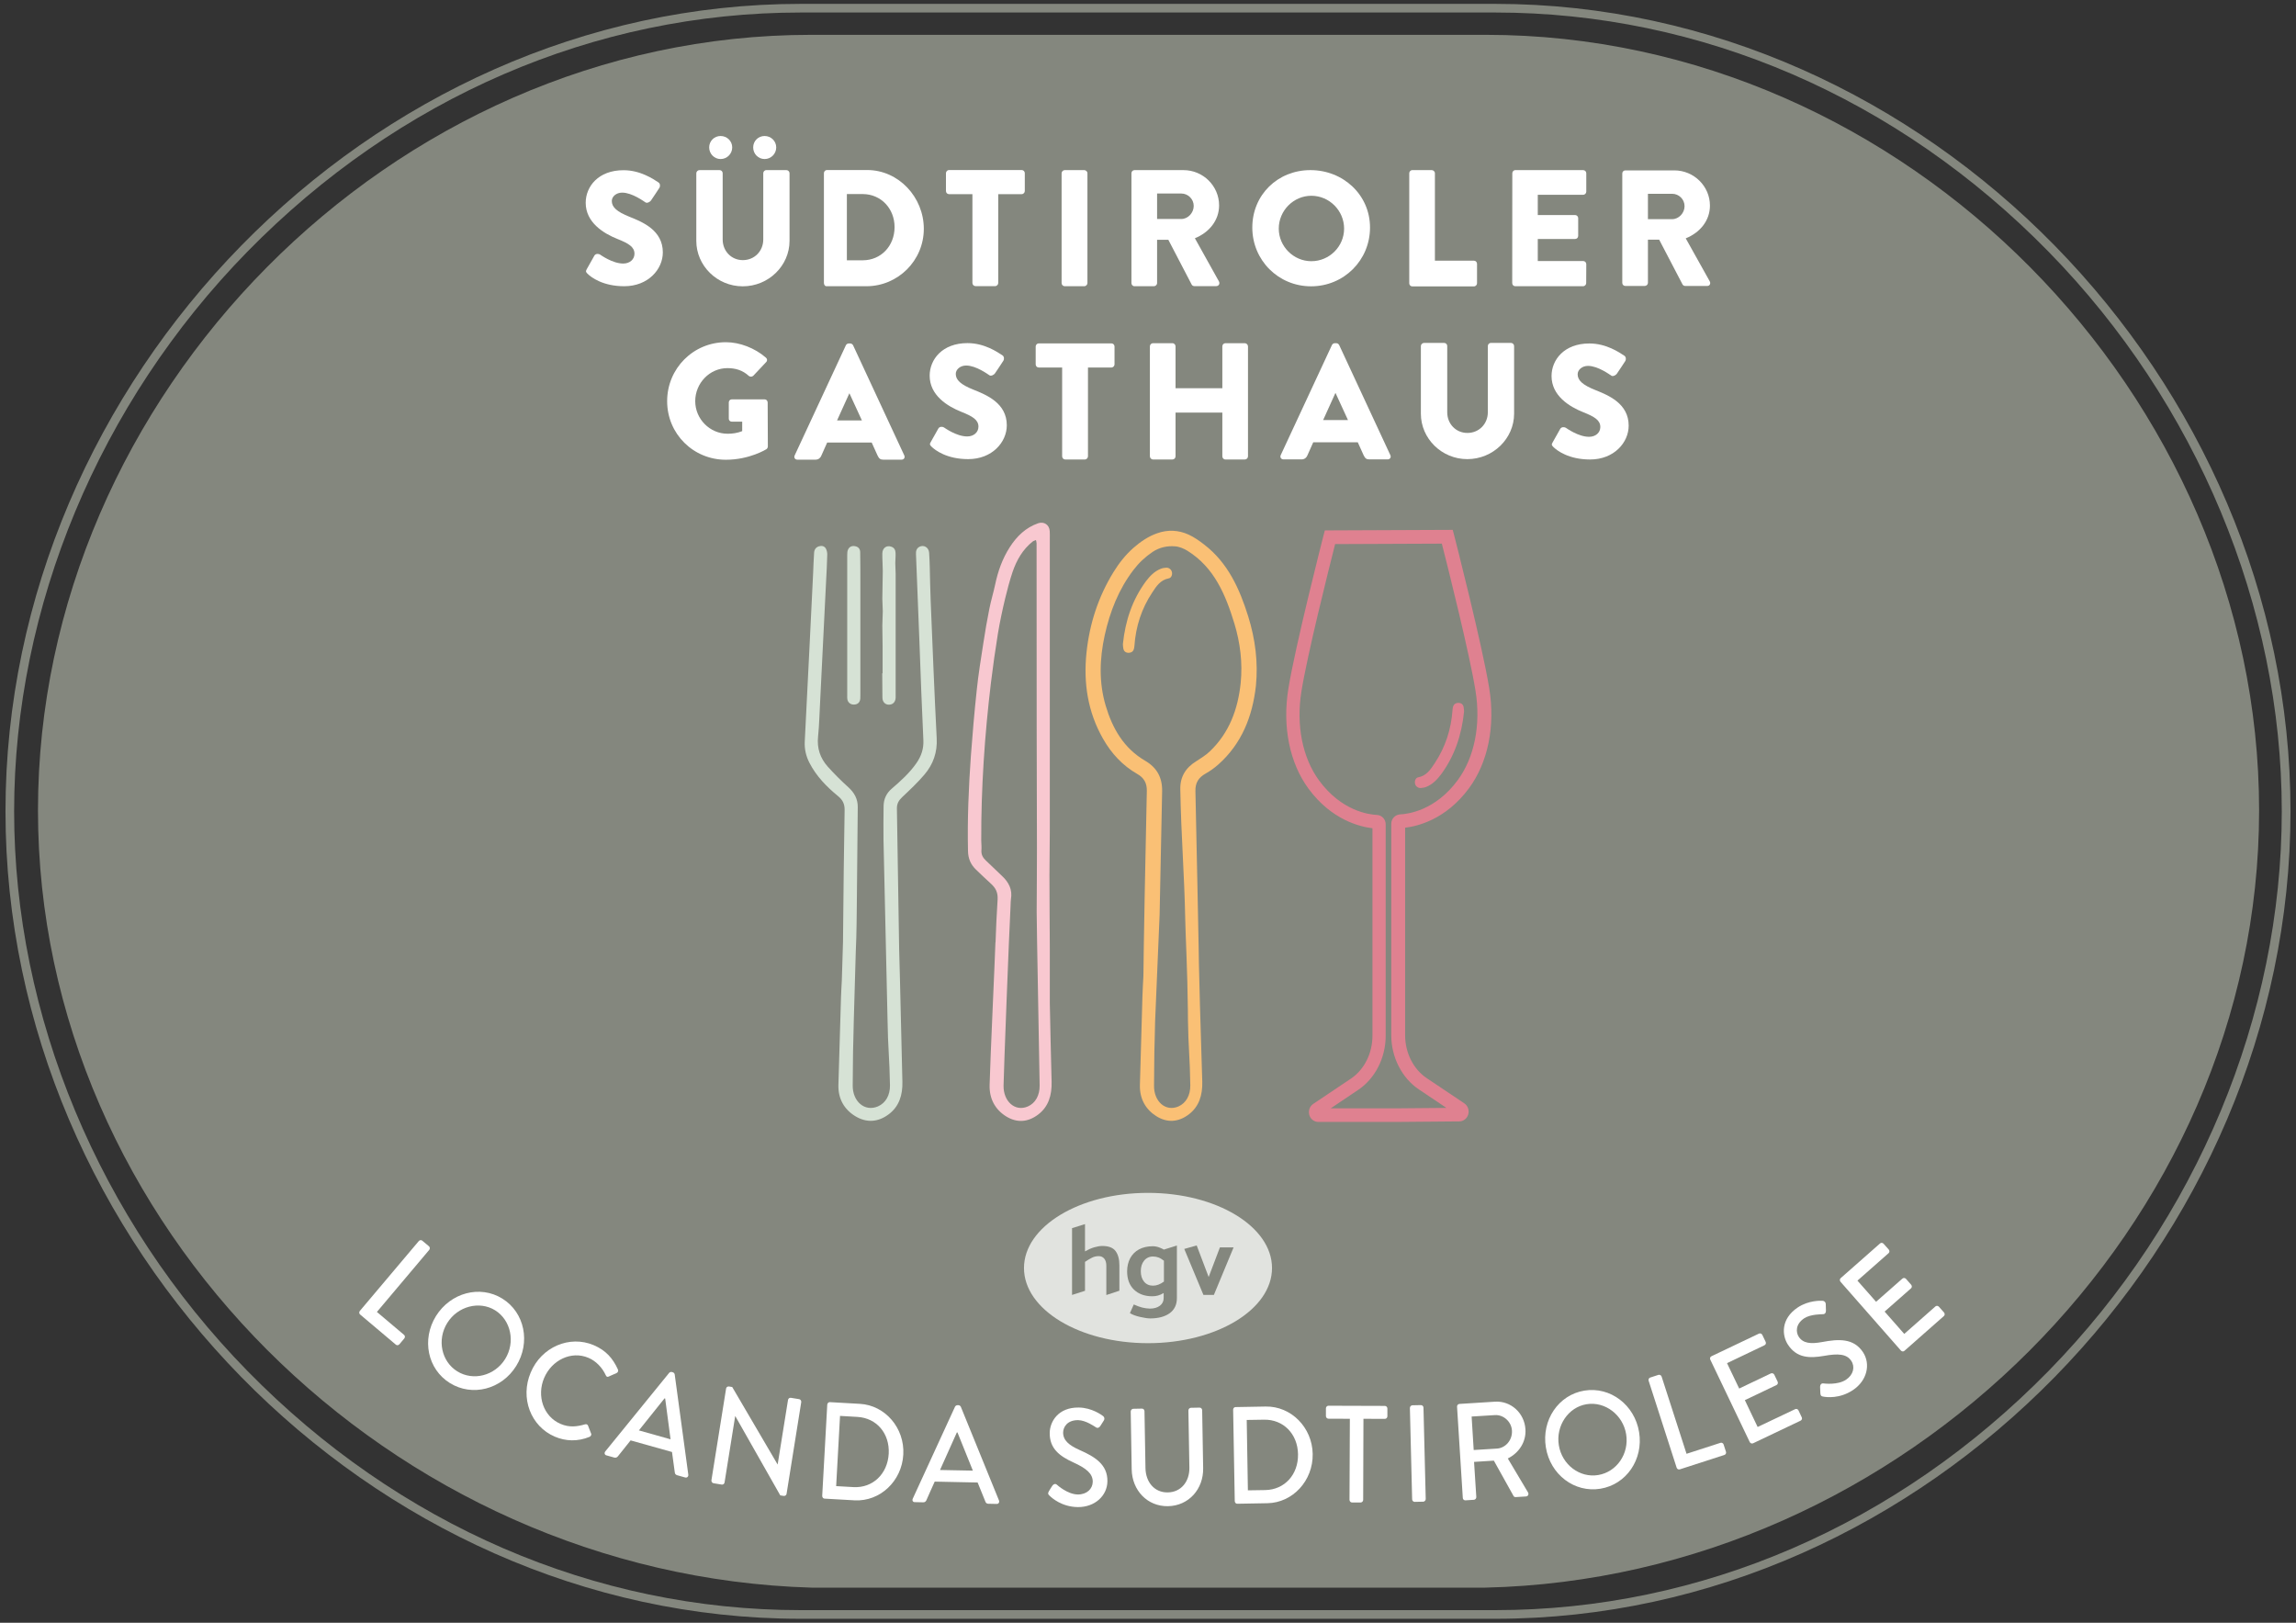
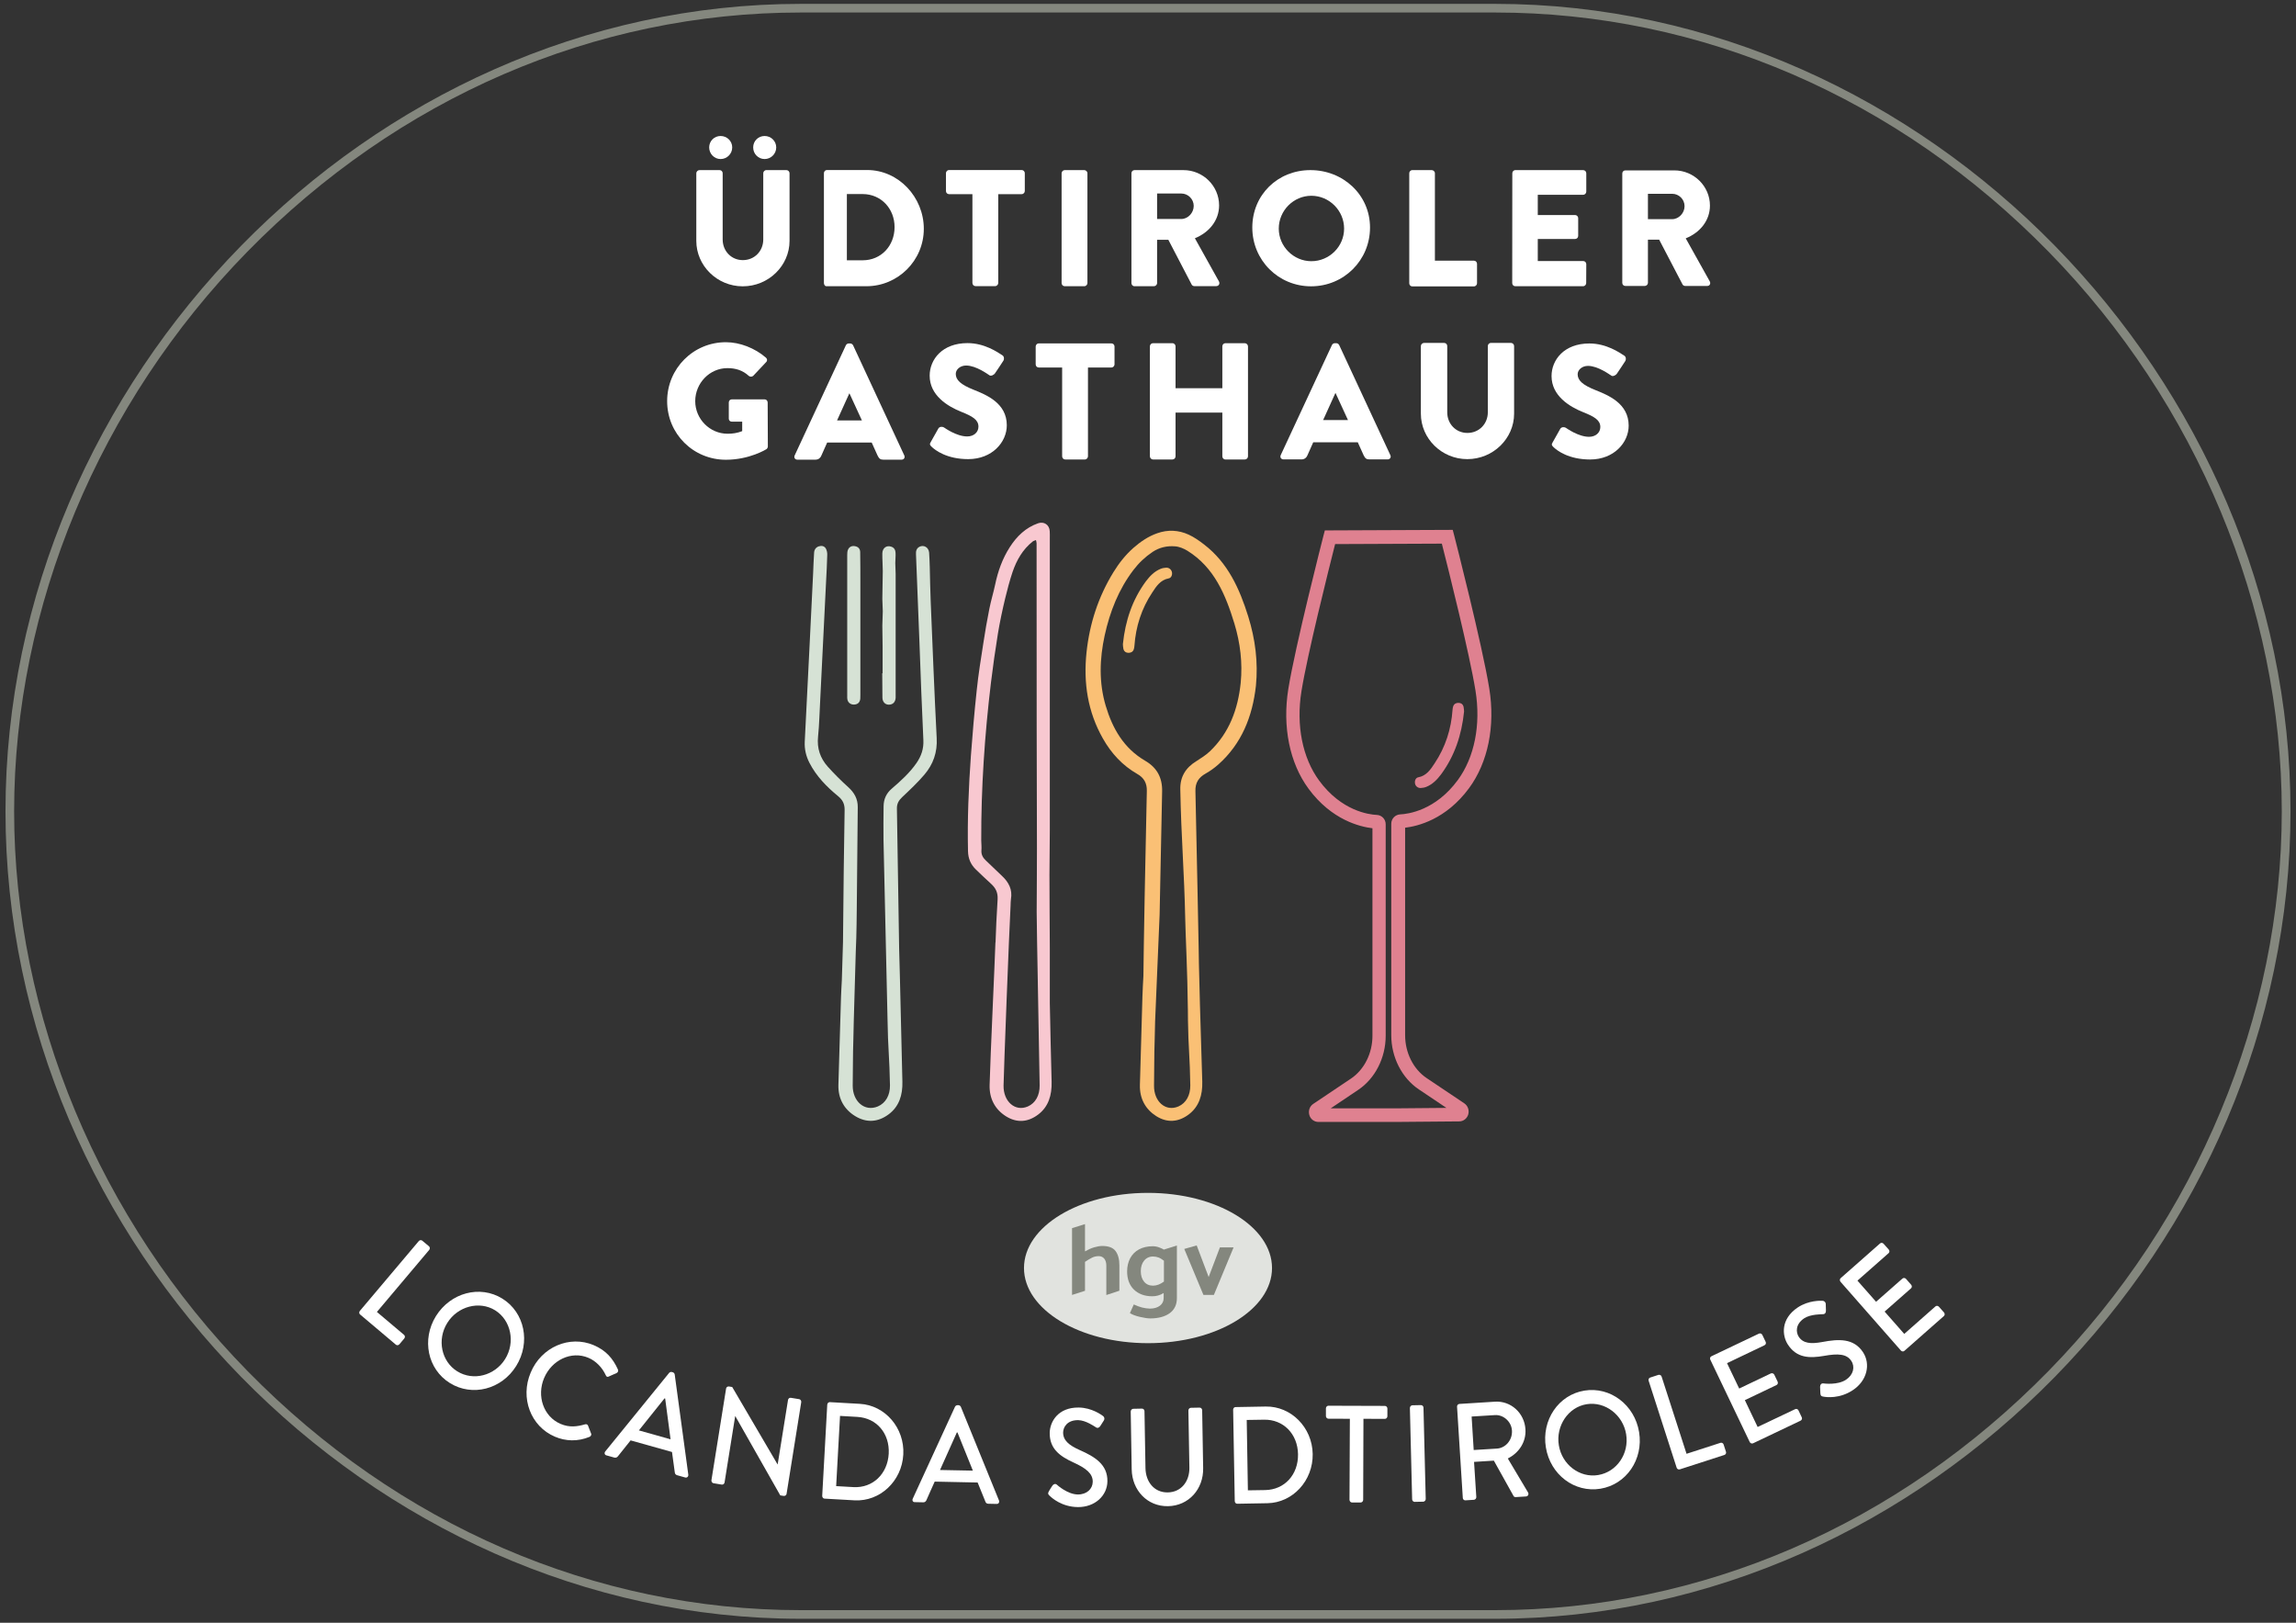
<svg xmlns="http://www.w3.org/2000/svg" version="1.1" id="Ebene_1" x="0px" y="0px" viewBox="0 0 255.12 180.29" style="enable-background:new 0 0 255.12 180.29;" xml:space="preserve">
  <rect x="0" y="0" width="255.12" height="180.29" fill="#333333" stroke="none" />
  <style type="text/css">.st0{fill:#1D1D1B;}
	.st1{fill:#FFFFFF;}
	.st2{fill:#84877E;}
	.st3{fill:#E1E3DF;}
	.st4{fill:#F8C8D0;}
	.st5{fill:#D6E2D5;}
	.st6{fill:#FAC075;}
	.st7{fill:#DF8190;}</style>
  <g>
-     <path class="st2" d="M251.02,90.03c0,46.08-39.42,85.28-85.97,86.36H90.15c-46.69-1.39-85.93-40.28-85.93-86.36   S43.47,3.87,90.11,3.87h75.02C211.77,3.87,251.02,43.95,251.02,90.03z" />
-   </g>
+     </g>
  <path class="st2" d="M166.15,1.39c22.86,0,44.7,9.44,61.48,26.58c16.47,16.82,25.91,39.48,25.91,62.17  c0,22.7-9.45,45.36-25.91,62.17c-16.79,17.14-38.62,26.58-61.48,26.58H88.97c-22.86,0-44.7-9.44-61.48-26.58  C11.02,135.5,1.57,112.84,1.57,90.14c0-22.7,9.45-45.36,25.91-62.17C44.27,10.83,66.11,1.39,88.97,1.39H166.15 M166.15,0.43H88.97  C41,0.43,0.61,42.17,0.61,90.14S41,179.85,88.97,179.85h77.18c47.97,0,88.36-41.74,88.36-89.71S214.12,0.43,166.15,0.43L166.15,0.43  z" />
  <g>
    <ellipse class="st3" cx="127.56" cy="140.88" rx="13.78" ry="8.35" />
    <g>
      <g>
        <polygon class="st2" points="135.55,138.59 134.3,141.88 132.97,138.37 131.59,138.76 133.72,143.87 134.88,143.87      137.07,138.59    " />
      </g>
      <g>
        <g>
          <path class="st2" d="M129.3,138.82c-0.13-0.07-0.26-0.14-0.4-0.19c-0.28-0.12-0.56-0.17-0.81-0.17c-0.59,0-1.1,0.12-1.53,0.35      c-0.43,0.23-0.75,0.56-0.98,0.98c-0.22,0.42-0.34,0.91-0.34,1.46c0,0.85,0.25,1.53,0.75,2.02c0.5,0.49,1.19,0.75,2.05,0.75      c0.43,0,0.84-0.11,1.22-0.34l0.04-0.02v0.56c0,0.35-0.14,0.64-0.42,0.85c-0.28,0.21-0.65,0.32-1.11,0.32      c-0.29-0.01-0.58-0.05-0.86-0.12c-0.28-0.07-0.59-0.19-0.93-0.34l-0.43,0.96c0.26,0.17,0.64,0.31,1.11,0.42      c0.48,0.11,0.87,0.17,1.15,0.17c0.9,0,1.63-0.2,2.16-0.58c0.53-0.39,0.8-0.95,0.8-1.67v-5.85l-1.47,0.46L129.3,138.82z       M129.32,142.39l-0.01,0.01c-0.21,0.15-0.41,0.26-0.6,0.33c-0.19,0.07-0.39,0.11-0.59,0.11c-0.42,0-0.76-0.15-1-0.45      c-0.24-0.29-0.36-0.68-0.36-1.16c0-0.47,0.12-0.87,0.37-1.17c0.24-0.3,0.58-0.46,0.99-0.46c0.22,0,0.42,0.04,0.61,0.11      c0.19,0.07,0.38,0.19,0.59,0.35l0.01,0.01V142.39z" />
        </g>
      </g>
      <g>
        <path class="st2" d="M122.49,138.43c-0.27,0-0.57,0.05-0.91,0.15c-0.34,0.1-0.67,0.25-0.98,0.43l-0.04,0.02V136l-1.44,0.45v7.42     l1.44-0.46v-3.21l0.01-0.01c0.28-0.19,0.54-0.35,0.77-0.46c0.23-0.12,0.49-0.17,0.75-0.17c0.26,0,0.47,0.1,0.62,0.29     c0.15,0.19,0.22,0.45,0.22,0.79v3.24l1.45-0.48v-2.82c0-0.67-0.14-1.2-0.42-1.58C123.68,138.62,123.18,138.43,122.49,138.43z" />
      </g>
    </g>
  </g>
  <g>
    <g>
-       <path class="st1" d="M65.2,29.9l0.85-1.51c0.15-0.24,0.49-0.2,0.62-0.11c0.07,0.04,1.38,1,2.58,1c0.73,0,1.25-0.46,1.25-1.09    c0-0.76-0.66-1.15-1.89-1.64c-1.56-0.62-3.53-1.84-3.53-4.02c0-1.8,1.4-3.62,4.2-3.62c1.89,0,3.32,0.99,3.89,1.36    c0.21,0.14,0.19,0.46,0.11,0.58c-0.22,0.36-0.7,1.05-0.93,1.4c-0.13,0.2-0.45,0.35-0.62,0.24c-0.16-0.1-1.49-1.09-2.6-1.09    c-0.66,0-1.15,0.44-1.15,0.93c0,0.67,0.54,1.19,1.98,1.76c1.42,0.57,3.69,1.48,3.69,3.95c0,1.87-1.62,3.76-4.29,3.76    c-2.36,0-3.67-0.98-4.09-1.4C65.11,30.23,65.05,30.16,65.2,29.9z" />
      <path class="st1" d="M77.37,19.25c0-0.18,0.16-0.35,0.35-0.35h2.24c0.2,0,0.34,0.16,0.34,0.35v7.36c0,1.27,0.95,2.29,2.24,2.29    c1.31,0,2.27-1.02,2.27-2.29v-7.36c0-0.18,0.14-0.35,0.34-0.35h2.24c0.18,0,0.34,0.16,0.34,0.35v7.51c0,2.76-2.33,5.05-5.2,5.05    c-2.85,0-5.16-2.29-5.16-5.05V19.25z" />
      <path class="st1" d="M78.8,16.38c0-0.71,0.56-1.27,1.27-1.27c0.71,0,1.29,0.56,1.29,1.27c0,0.71-0.58,1.29-1.29,1.29    C79.37,17.67,78.8,17.09,78.8,16.38z" />
      <path class="st1" d="M83.69,16.38c0-0.71,0.56-1.27,1.27-1.27c0.71,0,1.29,0.56,1.29,1.27c0,0.71-0.58,1.29-1.29,1.29    C84.25,17.67,83.69,17.09,83.69,16.38z" />
      <path class="st1" d="M96.35,18.89l-4.47,0c-0.18,0-0.33,0.16-0.33,0.35v12.19c0,0.18,0.1,0.37,0.28,0.37h4.44    c3.51,0,6.38-2.85,6.38-6.38C102.65,21.92,99.86,18.89,96.35,18.89z M95.85,28.92h-1.75v-7.36h1.75c2.05,0,3.55,1.62,3.55,3.67    C99.4,27.31,97.91,28.92,95.85,28.92z" />
      <path class="st1" d="M108.05,21.57h-2.6c-0.2,0-0.34-0.16-0.34-0.35v-1.98c0-0.18,0.15-0.35,0.34-0.35h8.07    c0.2,0,0.35,0.16,0.35,0.35v1.98c0,0.18-0.15,0.35-0.35,0.35h-2.6v9.87c0,0.18-0.16,0.35-0.35,0.35h-2.18    c-0.18,0-0.34-0.16-0.34-0.35V21.57z" />
      <path class="st1" d="M117.96,19.25c0-0.18,0.16-0.35,0.34-0.35h2.18c0.18,0,0.35,0.16,0.35,0.35v12.2c0,0.18-0.16,0.35-0.35,0.35    h-2.18c-0.18,0-0.34-0.16-0.34-0.35V19.25z" />
      <path class="st1" d="M135.44,31.26l-2.67-4.79c1.58-0.64,2.69-1.98,2.69-3.65c0-2.16-1.78-3.92-3.96-3.92h-5.44    c-0.2,0-0.34,0.16-0.34,0.35v12.2c0,0.18,0.14,0.35,0.34,0.35h2.16c0.18,0,0.35-0.16,0.35-0.35v-4.81h1.25l2.6,4.99    c0.04,0.07,0.15,0.16,0.29,0.16h2.42C135.44,31.79,135.57,31.5,135.44,31.26z M131.26,24.33h-2.69V21.5h2.69    c0.75,0,1.38,0.62,1.38,1.38C132.64,23.64,132.01,24.33,131.26,24.33z" />
      <path class="st1" d="M145.61,18.9c-3.64,0-6.46,2.75-6.46,6.38s2.89,6.53,6.53,6.53c3.64,0,6.55-2.89,6.55-6.53    S149.24,18.9,145.61,18.9z M145.71,29.02c-1.98,0-3.62-1.64-3.62-3.62c0-2,1.64-3.65,3.62-3.65c2,0,3.64,1.65,3.64,3.65    C149.35,27.39,147.71,29.02,145.71,29.02z" />
      <path class="st1" d="M156.59,19.25c0-0.18,0.14-0.35,0.34-0.35h2.16c0.18,0,0.35,0.16,0.35,0.35v9.71h4.33    c0.2,0,0.35,0.16,0.35,0.35v2.16c0,0.18-0.15,0.35-0.35,0.35h-6.84c-0.2,0-0.34-0.16-0.34-0.35V19.25z" />
      <path class="st1" d="M168.04,19.25c0-0.18,0.14-0.35,0.34-0.35h7.53c0.2,0,0.35,0.16,0.35,0.35v2.04c0,0.18-0.15,0.35-0.35,0.35    h-5.04v2.25h4.15c0.18,0,0.34,0.16,0.34,0.34v1.98c0,0.2-0.16,0.34-0.34,0.34h-4.15v2.45h5.04c0.2,0,0.35,0.16,0.35,0.35    l-0.01,2.1c0,0.18-0.15,0.35-0.35,0.35h-7.53c-0.2,0-0.34-0.16-0.34-0.35L168.04,19.25z" />
      <path class="st1" d="M189.98,31.26l-2.67-4.78c1.58-0.63,2.69-1.97,2.69-3.64c0-2.15-1.78-3.91-3.96-3.91h-5.44    c-0.2,0-0.34,0.16-0.34,0.34v12.16c0,0.18,0.14,0.34,0.34,0.34h2.16c0.18,0,0.35-0.16,0.35-0.34v-4.8h1.25l2.6,4.98    c0.04,0.07,0.15,0.16,0.29,0.16h2.42C189.98,31.79,190.11,31.5,189.98,31.26z M185.8,24.35h-2.69v-2.82h2.69    c0.75,0,1.38,0.61,1.38,1.38C187.18,23.66,186.55,24.35,185.8,24.35z" />
    </g>
    <g>
      <path class="st1" d="M80.66,38.02c1.53,0,3.2,0.64,4.44,1.71c0.16,0.13,0.18,0.34,0.04,0.49l-1.44,1.53    c-0.15,0.13-0.34,0.13-0.49,0.02c-0.69-0.64-1.49-0.87-2.38-0.87c-1.98,0-3.58,1.67-3.58,3.67c0,1.98,1.62,3.62,3.6,3.62    c0.53,0,1.07-0.07,1.62-0.29v-1.05h-1.15c-0.2,0-0.34-0.15-0.34-0.33v-1.8c0-0.2,0.14-0.35,0.34-0.35h3.65    c0.18,0,0.33,0.16,0.33,0.35l0.02,4.89c0,0.09-0.07,0.24-0.15,0.29c0,0-1.87,1.18-4.51,1.18c-3.62,0-6.53-2.87-6.53-6.51    C74.13,40.93,77.04,38.02,80.66,38.02z" />
      <path class="st1" d="M88.3,50.6l5.69-12.24c0.05-0.11,0.18-0.2,0.31-0.2h0.18c0.13,0,0.25,0.09,0.31,0.2l5.69,12.24    c0.11,0.24-0.04,0.47-0.31,0.47h-2.02c-0.33,0-0.47-0.11-0.64-0.46l-0.65-1.44h-4.95l-0.65,1.46c-0.09,0.22-0.29,0.44-0.66,0.44    h-2C88.34,51.07,88.19,50.84,88.3,50.6z M95.77,46.71l-1.38-3h-0.02l-1.36,3H95.77z" />
      <path class="st1" d="M127.77,38.48c0-0.19,0.16-0.35,0.34-0.35h2.16c0.2,0,0.35,0.17,0.35,0.35v4.65h5.2v-4.65    c0-0.19,0.15-0.35,0.34-0.35h2.16c0.18,0,0.35,0.17,0.35,0.35v12.22c0,0.19-0.16,0.35-0.35,0.35h-2.16c-0.2,0-0.34-0.17-0.34-0.35    v-4.86h-5.2v4.86c0,0.19-0.15,0.35-0.35,0.35h-2.16c-0.18,0-0.34-0.17-0.34-0.35V38.48z" />
      <path class="st1" d="M142.31,50.56L148,38.33c0.05-0.11,0.18-0.2,0.31-0.2h0.18c0.13,0,0.25,0.09,0.31,0.2l5.69,12.24    c0.11,0.24-0.04,0.47-0.31,0.47h-2.02c-0.33,0-0.47-0.11-0.64-0.46l-0.65-1.44h-4.95l-0.65,1.46c-0.09,0.22-0.29,0.44-0.66,0.44    h-2C142.34,51.03,142.2,50.8,142.31,50.56z M149.78,46.67l-1.38-3h-0.02l-1.36,3H149.78z" />
      <path class="st1" d="M157.88,38.45c0-0.18,0.16-0.35,0.35-0.35h2.24c0.2,0,0.34,0.16,0.34,0.35v7.36c0,1.27,0.95,2.29,2.24,2.29    c1.31,0,2.27-1.02,2.27-2.29v-7.36c0-0.18,0.14-0.35,0.34-0.35h2.24c0.18,0,0.34,0.16,0.34,0.35v7.51c0,2.76-2.33,5.05-5.2,5.05    c-2.85,0-5.16-2.29-5.16-5.05V38.45z" />
      <path class="st1" d="M118.02,40.83h-2.6c-0.2,0-0.34-0.16-0.34-0.35V38.5c0-0.18,0.15-0.35,0.34-0.35h8.07    c0.2,0,0.35,0.16,0.35,0.35v1.98c0,0.18-0.15,0.35-0.35,0.35h-2.6v9.87c0,0.18-0.16,0.35-0.35,0.35h-2.18    c-0.18,0-0.34-0.16-0.34-0.35V40.83z" />
      <path class="st1" d="M103.42,49.11l0.85-1.51c0.15-0.24,0.49-0.2,0.62-0.11c0.07,0.04,1.38,1,2.58,1c0.73,0,1.25-0.46,1.25-1.09    c0-0.76-0.66-1.15-1.89-1.64c-1.56-0.62-3.53-1.84-3.53-4.02c0-1.8,1.4-3.62,4.2-3.62c1.89,0,3.32,0.99,3.89,1.36    c0.21,0.14,0.19,0.46,0.11,0.58c-0.22,0.36-0.7,1.05-0.93,1.4c-0.13,0.2-0.45,0.35-0.62,0.24c-0.16-0.1-1.49-1.09-2.6-1.09    c-0.66,0-1.15,0.44-1.15,0.93c0,0.67,0.54,1.19,1.98,1.76c1.42,0.57,3.69,1.48,3.69,3.95c0,1.87-1.62,3.76-4.29,3.76    c-2.36,0-3.67-0.98-4.09-1.4C103.32,49.43,103.27,49.36,103.42,49.11z" />
      <path class="st1" d="M172.52,49.15l0.85-1.51c0.15-0.24,0.49-0.2,0.62-0.11c0.07,0.04,1.38,1,2.58,1c0.73,0,1.25-0.46,1.25-1.09    c0-0.76-0.66-1.15-1.89-1.64c-1.56-0.62-3.53-1.84-3.53-4.02c0-1.8,1.4-3.62,4.2-3.62c1.89,0,3.32,0.99,3.89,1.36    c0.21,0.14,0.19,0.46,0.11,0.58c-0.22,0.36-0.7,1.05-0.93,1.4c-0.13,0.2-0.45,0.35-0.62,0.24c-0.16-0.1-1.49-1.09-2.6-1.09    c-0.66,0-1.15,0.44-1.15,0.93c0,0.67,0.54,1.19,1.98,1.76c1.42,0.57,3.69,1.48,3.69,3.95c0,1.87-1.62,3.76-4.29,3.76    c-2.36,0-3.67-0.98-4.09-1.4C172.42,49.47,172.37,49.4,172.52,49.15z" />
    </g>
  </g>
  <g>
    <path class="st1" d="M46.53,137.89c0.1-0.12,0.28-0.15,0.4-0.04l0.74,0.62c0.11,0.09,0.12,0.29,0.02,0.4l-5.81,6.89l3.02,2.55   c0.12,0.1,0.12,0.28,0.02,0.4l-0.54,0.64c-0.1,0.12-0.28,0.15-0.4,0.04l-3.97-3.35c-0.12-0.1-0.12-0.28-0.02-0.4L46.53,137.89z" />
    <path class="st1" d="M55.82,144.28c2.48,1.54,3.16,4.87,1.54,7.48c-1.62,2.61-4.89,3.44-7.37,1.9c-2.48-1.54-3.16-4.84-1.55-7.44   C50.07,143.61,53.34,142.74,55.82,144.28z M50.81,152.36c1.77,1.1,4.16,0.49,5.32-1.37c1.15-1.85,0.66-4.3-1.11-5.41   c-1.76-1.09-4.17-0.45-5.32,1.4C48.53,148.85,49.05,151.27,50.81,152.36z" />
    <path class="st1" d="M65.97,149.45c1.36,0.58,2.13,1.47,2.69,2.7c0.07,0.16,0,0.33-0.15,0.4l-0.86,0.38   c-0.15,0.09-0.27,0.03-0.34-0.14c-0.39-0.85-1.09-1.58-1.92-1.93c-1.92-0.82-4.09,0.26-4.93,2.24c-0.84,1.98-0.09,4.28,1.83,5.1   c0.98,0.42,1.84,0.3,2.71,0.05c0.16-0.05,0.28,0.02,0.33,0.12l0.35,0.9c0.07,0.14-0.04,0.32-0.18,0.37   c-1.31,0.54-2.65,0.49-3.84-0.02c-2.69-1.14-3.89-4.31-2.69-7.13C60.15,149.66,63.28,148.31,65.97,149.45z" />
    <path class="st1" d="M67.26,161.25l7.1-8.73c0.07-0.08,0.21-0.11,0.28-0.09l0.14,0.04c0.07,0.02,0.18,0.13,0.19,0.23l1.51,11.13   c0.03,0.22-0.14,0.38-0.35,0.32l-0.89-0.25c-0.17-0.05-0.24-0.16-0.26-0.31l-0.31-2.27l-4.6-1.29c-0.47,0.6-0.95,1.18-1.42,1.78   c-0.07,0.09-0.22,0.18-0.39,0.13l-0.89-0.25C67.18,161.64,67.12,161.42,67.26,161.25z M74.51,159.91l-0.6-4.53l-0.07-0.02   l-2.85,3.56L74.51,159.91z" />
    <path class="st1" d="M80.68,154.27c0.02-0.15,0.17-0.25,0.32-0.23l0.36,0.06l5.04,8.6l0.01,0l1.15-7.16   c0.02-0.15,0.16-0.27,0.32-0.24l0.92,0.15c0.14,0.02,0.25,0.18,0.23,0.33l-1.63,10.19c-0.02,0.15-0.17,0.25-0.32,0.23l-0.38-0.06   l-5-8.81l-0.01,0l-1.18,7.37c-0.02,0.15-0.16,0.27-0.32,0.24l-0.91-0.15c-0.14-0.02-0.25-0.18-0.23-0.33L80.68,154.27z" />
    <path class="st1" d="M91.92,156.06c0.01-0.15,0.13-0.28,0.28-0.28l3.35,0.19c2.81,0.16,4.98,2.69,4.82,5.63   c-0.16,2.97-2.6,5.24-5.41,5.09l-3.35-0.19c-0.15-0.01-0.25-0.15-0.25-0.31L91.92,156.06z M94.83,165.22   c2.14,0.12,3.79-1.45,3.92-3.71c0.12-2.25-1.34-3.97-3.49-4.09l-1.92-0.11l-0.43,7.8L94.83,165.22z" />
    <path class="st1" d="M101.42,166.51l4.7-10.23c0.04-0.09,0.18-0.16,0.25-0.16l0.15,0c0.07,0,0.2,0.08,0.24,0.17l4.24,10.41   c0.08,0.2-0.04,0.4-0.26,0.39l-0.92-0.02c-0.18,0-0.28-0.1-0.33-0.24l-0.86-2.12l-4.77-0.1c-0.31,0.7-0.63,1.38-0.93,2.08   c-0.05,0.11-0.17,0.23-0.34,0.22l-0.92-0.02C101.44,166.91,101.33,166.71,101.42,166.51z M108.1,163.39l-1.71-4.24l-0.07,0   l-1.87,4.17L108.1,163.39z" />
    <path class="st1" d="M116.54,165.69c0.13-0.2,0.25-0.43,0.39-0.62c0.13-0.2,0.34-0.26,0.5-0.12c0.09,0.08,1.2,1.07,2.32,1.09   c1.01,0.01,1.66-0.62,1.67-1.41c0.01-0.92-0.74-1.51-2.17-2.16c-1.48-0.68-2.64-1.51-2.61-3.29c0.02-1.2,0.91-2.83,3.23-2.8   c1.46,0.02,2.54,0.83,2.69,0.94c0.12,0.08,0.23,0.29,0.08,0.52c-0.12,0.18-0.25,0.4-0.37,0.58c-0.12,0.2-0.31,0.29-0.51,0.15   c-0.1-0.06-1.11-0.78-1.96-0.79c-1.23-0.01-1.66,0.79-1.67,1.36c-0.01,0.87,0.62,1.42,1.83,1.96c1.68,0.74,3.12,1.6,3.09,3.48   c-0.02,1.6-1.4,2.88-3.29,2.86c-1.78-0.02-2.89-1.02-3.12-1.25C116.49,166.06,116.39,165.95,116.54,165.69z" />
    <path class="st1" d="M125.64,156.82c0-0.15,0.13-0.29,0.27-0.3l0.98-0.02c0.16,0,0.28,0.13,0.28,0.29l0.11,6.33   c0.03,1.53,0.98,2.71,2.47,2.69c1.5-0.02,2.43-1.22,2.41-2.74l-0.11-6.36c0-0.15,0.11-0.29,0.27-0.3l0.98-0.02   c0.15,0,0.28,0.13,0.28,0.29l0.11,6.44c0.04,2.33-1.61,4.18-3.91,4.22c-2.29,0.04-3.99-1.76-4.03-4.09L125.64,156.82z" />
    <path class="st1" d="M137.02,156.62c0-0.15,0.11-0.29,0.26-0.29l3.36-0.06c2.82-0.05,5.17,2.32,5.22,5.27   c0.05,2.97-2.22,5.42-5.03,5.47l-3.36,0.06c-0.15,0-0.26-0.13-0.27-0.29L137.02,156.62z M140.59,165.55   c2.15-0.04,3.68-1.72,3.64-3.99c-0.04-2.25-1.63-3.87-3.77-3.83l-1.93,0.03l0.13,7.82L140.59,165.55z" />
    <path class="st1" d="M149.99,157.63l-2.38-0.01c-0.16,0-0.28-0.14-0.28-0.29l0-0.86c0-0.15,0.12-0.29,0.28-0.29l6.27,0.02   c0.16,0,0.28,0.14,0.28,0.29l0,0.86c0,0.15-0.12,0.29-0.28,0.29l-2.38-0.01l-0.03,9.01c0,0.15-0.13,0.29-0.28,0.29l-0.96,0   c-0.15,0-0.28-0.14-0.28-0.29L149.99,157.63z" />
    <path class="st1" d="M156.66,156.43c0-0.15,0.12-0.29,0.27-0.3l0.96-0.02c0.15,0,0.28,0.13,0.28,0.28l0.25,10.15   c0,0.15-0.12,0.29-0.27,0.3l-0.96,0.02c-0.15,0-0.28-0.13-0.28-0.28L156.66,156.43z" />
    <path class="st1" d="M161.9,156.29c-0.01-0.15,0.1-0.3,0.26-0.31l3.96-0.25c1.75-0.11,3.27,1.25,3.38,3.07   c0.09,1.41-0.73,2.63-1.96,3.24l2.24,3.76c0.12,0.19,0.03,0.44-0.22,0.46l-1.14,0.07c-0.12,0.01-0.21-0.06-0.24-0.12l-2.19-3.93   l-2.2,0.14l0.25,3.9c0.01,0.15-0.11,0.3-0.26,0.31l-0.95,0.06c-0.16,0.01-0.29-0.12-0.29-0.27L161.9,156.29z M166.34,160.94   c0.95-0.06,1.73-0.95,1.66-2.01c-0.06-0.99-0.95-1.77-1.89-1.71l-2.59,0.16l0.23,3.72L166.34,160.94z" />
    <path class="st1" d="M176.05,154.5c2.88-0.47,5.59,1.59,6.08,4.62c0.49,3.03-1.42,5.81-4.3,6.28c-2.88,0.47-5.57-1.56-6.06-4.59   C171.27,157.78,173.17,154.97,176.05,154.5z M177.58,163.88c2.06-0.34,3.46-2.37,3.11-4.53c-0.35-2.15-2.33-3.67-4.39-3.34   c-2.05,0.33-3.44,2.41-3.09,4.56C173.56,162.74,175.54,164.22,177.58,163.88z" />
    <path class="st1" d="M183.19,153.41c-0.05-0.15,0.02-0.31,0.17-0.36l0.92-0.3c0.14-0.04,0.31,0.05,0.35,0.19l2.77,8.58l3.77-1.22   c0.15-0.05,0.31,0.05,0.35,0.19l0.26,0.8c0.05,0.15-0.02,0.31-0.18,0.36l-4.95,1.6c-0.15,0.05-0.31-0.05-0.35-0.19L183.19,153.41z" />
    <path class="st1" d="M190.04,151.06c-0.07-0.14-0.02-0.31,0.13-0.38l5.27-2.51c0.15-0.07,0.31,0,0.38,0.14l0.37,0.77   c0.07,0.14,0.02,0.31-0.13,0.38l-4.16,1.99l1.35,2.82l3.52-1.68c0.13-0.06,0.31,0,0.38,0.14l0.37,0.77   c0.07,0.15,0.01,0.32-0.12,0.38l-3.52,1.68l1.42,2.98l4.17-1.98c0.14-0.07,0.31,0,0.37,0.14l0.36,0.76   c0.07,0.14,0.02,0.31-0.13,0.38l-5.27,2.51c-0.15,0.07-0.31,0-0.38-0.14L190.04,151.06z" />
    <path class="st1" d="M202.27,154.81c0-0.24-0.03-0.49-0.03-0.73c0-0.24,0.13-0.4,0.35-0.38c0.12,0.01,1.59,0.21,2.53-0.41   c0.84-0.56,1.02-1.45,0.58-2.1c-0.51-0.77-1.46-0.83-3.02-0.55c-1.61,0.28-3.03,0.25-4.01-1.24c-0.66-1-0.84-2.85,1.09-4.14   c1.22-0.81,2.57-0.75,2.75-0.74c0.14,0,0.36,0.11,0.36,0.39c0.01,0.22,0.01,0.47,0.02,0.69c0.01,0.23-0.09,0.41-0.34,0.41   c-0.12,0.01-1.36-0.01-2.07,0.45c-1.02,0.68-0.92,1.59-0.61,2.06c0.48,0.73,1.32,0.82,2.61,0.58c1.81-0.34,3.48-0.44,4.52,1.12   c0.88,1.33,0.47,3.17-1.11,4.22c-1.48,0.99-2.96,0.79-3.28,0.73C202.43,155.14,202.29,155.11,202.27,154.81z" />
    <path class="st1" d="M204.51,142.41c-0.1-0.12-0.1-0.3,0.01-0.4l4.38-3.86c0.12-0.11,0.3-0.08,0.4,0.04l0.57,0.64   c0.1,0.12,0.1,0.3-0.02,0.4l-3.46,3.05l2.07,2.35l2.93-2.58c0.11-0.1,0.3-0.08,0.4,0.04l0.57,0.65c0.11,0.13,0.09,0.31-0.02,0.4   l-2.93,2.58l2.18,2.48l3.46-3.05c0.12-0.11,0.3-0.08,0.4,0.04l0.56,0.63c0.1,0.12,0.1,0.3-0.02,0.4l-4.38,3.86   c-0.12,0.11-0.3,0.08-0.4-0.04L204.51,142.41z" />
  </g>
  <g>
    <g>
      <path class="st4" d="M116.65,111.46v-6.11c-0.01-2.7-0.04-5.4-0.04-8.11c0-1.68,0.04-3.37,0.04-5.06c0.01-3.74,0-7.48,0-11.22    V59.84c0-0.27,0.01-0.55-0.01-0.82c-0.03-0.71-0.64-1.12-1.3-0.88c-1.37,0.48-2.36,1.44-3.13,2.64c-0.82,1.27-1.32,2.67-1.63,4.15    c-0.19,0.91-0.47,1.8-0.65,2.72c-0.25,1.25-0.47,2.51-0.66,3.77c-0.27,1.75-0.56,3.5-0.74,5.26c-0.26,2.42-0.47,4.86-0.65,7.3    c-0.25,3.53-0.4,7.05-0.32,10.59c0.02,0.82,0.3,1.48,0.88,2.04c0.56,0.54,1.12,1.07,1.69,1.59c0.51,0.47,0.76,0.96,0.72,1.72    c-0.11,1.71-0.18,3.28-0.23,4.77l-0.01,0c-0.01,0.06-0.01,0.13-0.01,0.19c-0.06,1.96-0.55,12.4-0.64,15.67    c-0.04,1.53,0.62,2.71,1.8,3.46c1.22,0.77,2.46,0.69,3.62-0.2c1.12-0.86,1.51-2.13,1.47-3.63    C116.77,117.26,116.71,114.36,116.65,111.46z M114.21,122.93c-1.43,0.62-2.73-0.57-2.7-2.32c0.03-1.69,0.61-16.87,0.78-20    c0.01-0.24,0.01-0.48,0.04-0.71c0.19-1.07-0.25-1.89-1-2.59c-0.6-0.56-1.19-1.13-1.78-1.7c-0.33-0.31-0.53-0.65-0.5-1.13    c0.03-0.36-0.01-0.72-0.02-1.08c-0.02-5.88,0.38-11.73,1.08-17.56c0.22-1.82,0.48-3.63,0.77-5.43c0.22-1.33,0.5-2.63,0.81-3.93    c0.24-0.99,0.5-1.97,0.82-2.93c0.45-1.32,1.13-2.51,2.24-3.39c0.1-0.08,0.24-0.1,0.36-0.16c0.03,0.13,0.07,0.25,0.07,0.37    c0.01,5.28,0.01,14.85,0.01,20.16v0.05c0.01,4.55,0.03,9.11,0.03,13.67c0.01,2.35-0.03,4.71-0.03,7.07    c0,1.72,0.29,16.24,0.33,19.28C115.53,121.68,115.07,122.55,114.21,122.93z" />
    </g>
    <g>
      <path class="st5" d="M104.08,82.01c-0.26-5.1-0.46-10.2-0.67-15.3c-0.05-1.24-0.07-2.49-0.1-3.73c-0.02-0.53-0.03-1.05-0.07-1.58    c-0.05-0.59-0.59-0.9-1.08-0.65c-0.33,0.18-0.4,0.48-0.38,0.83c0.06,1.34,0.11,2.69,0.16,4.05c0.08,1.96,0.15,3.93,0.23,5.88    c0.13,3.57,0.26,7.14,0.43,10.71c0.05,0.96-0.23,1.78-0.76,2.55c-0.77,1.11-1.75,1.99-2.75,2.85c-0.6,0.51-0.9,1.16-0.91,1.95    c-0.01,1.25-0.03,2.5-0.01,3.74l0.45,20.04c0.04,3.03,0.22,4.21,0.27,7.24c0.01,1.09-0.47,1.96-1.35,2.34    c-1.48,0.62-2.81-0.58-2.79-2.33c0.03-1.69,0.01-3.38,0.07-5.07c0.02-0.73,0.04-1.46,0.05-2.19l0,0c0.08-2.54,0.14-5.07,0.22-7.62    c0.1-2.01,0.1-4.39,0.11-4.68c0.03-3.78,0.07-7.57,0.11-11.36c0.01-0.92-0.38-1.61-1.05-2.22c-0.8-0.72-1.57-1.49-2.29-2.29    c-0.83-0.94-1.21-2.03-1.07-3.34c0.14-1.35,0.16-2.72,0.24-4.09c0.21-4.38,0.43-8.75,0.65-13.13c0.05-0.99,0.11-1.99,0.13-2.98    c0.01-0.23-0.05-0.51-0.17-0.71c-0.17-0.26-0.46-0.32-0.77-0.22c-0.33,0.11-0.5,0.37-0.52,0.7c-0.05,0.77-0.08,1.54-0.11,2.3    c-0.13,2.71-0.27,5.43-0.4,8.14c-0.17,3.52-0.35,7.04-0.53,10.56c-0.04,0.83,0.14,1.61,0.52,2.35c0.77,1.5,1.92,2.67,3.19,3.71    c0.51,0.42,0.73,0.87,0.72,1.54c-0.05,2.76-0.15,10.06-0.18,14.68l-0.13,4.24c-0.03,0.61-0.07,1.21-0.09,1.82    c-0.1,3.27-0.19,6.53-0.29,9.8c-0.04,1.53,0.64,2.71,1.86,3.46c1.26,0.77,2.54,0.69,3.73-0.2c1.15-0.86,1.56-2.13,1.52-3.63    c-0.1-3.78-0.18-7.55-0.27-11.34c-0.03-1.12-0.07-2.25-0.09-3.38c-0.09-5.21-0.16-10.41-0.25-15.62    c-0.01-0.55,0.21-0.91,0.59-1.27c0.85-0.8,1.71-1.61,2.46-2.49C103.69,84.92,104.17,83.58,104.08,82.01z" />
    </g>
    <g>
      <path class="st5" d="M94.89,78.28c0.41-0.01,0.66-0.24,0.7-0.65c0.01-0.14,0.01-0.28,0.01-0.43c0-2.57,0-5.15,0-7.72c0,0,0,0,0,0    c0-1.61,0-3.23,0-4.84c0-1.1,0-2.21-0.02-3.31c-0.01-0.37-0.23-0.59-0.59-0.65c-0.34-0.06-0.62,0.07-0.76,0.38    c-0.08,0.17-0.09,0.39-0.09,0.59c0,5.21,0,10.41,0,15.62c0,0.13-0.01,0.26,0.01,0.39C94.2,78.04,94.5,78.29,94.89,78.28z" />
    </g>
    <g>
      <path class="st5" d="M98.05,77.5c0,0.47,0.29,0.78,0.69,0.79c0.46,0.01,0.76-0.28,0.78-0.78c0-0.07,0-0.14,0-0.21    c0-3.41,0-6.83,0-10.24c0-1.1,0-2.2,0-3.3c0-0.4-0.04-0.8-0.04-1.2c0-0.38,0.05-0.76,0.03-1.13c-0.01-0.31-0.14-0.58-0.47-0.69    c-0.53-0.19-0.99,0.14-1,0.75c-0.01,0.65,0.05,1.3,0.05,1.95c0,1.03-0.05,2.06-0.05,3.09c0,0.46,0.05,0.92,0.05,1.38    c0,0.53-0.05,1.06-0.05,1.6c0,0.77,0.03,1.54,0.03,2.3c0.01,1,0,1.99,0,2.99c-0.01,0-0.03,0-0.04,0    C98.04,75.69,98.04,76.59,98.05,77.5z" />
    </g>
    <g>
      <g>
        <path class="st6" d="M138.7,68.5c-0.96-3.08-2.26-5.97-4.9-8c-0.54-0.42-1.11-0.82-1.72-1.1c-1.13-0.52-2.32-0.57-3.48-0.16     c-0.99,0.34-1.86,0.93-2.67,1.64c-0.89,0.79-1.6,1.7-2.21,2.69c-1.68,2.73-2.65,5.71-2.99,8.9c-0.36,3.38,0.13,6.62,1.83,9.6     c0.93,1.64,2.17,2.98,3.81,3.92c0.73,0.41,1.08,1.01,1.06,1.88c-0.13,5.36-0.37,18.32-0.38,20.55c-0.04,0.78-0.09,1.56-0.11,2.33     c-0.1,3.27-0.19,6.53-0.28,9.79c-0.04,1.53,0.63,2.71,1.81,3.46c1.22,0.77,2.47,0.69,3.64-0.2c1.12-0.86,1.52-2.13,1.48-3.63     c-0.1-3.78-0.25-7.62-0.33-11.4c-0.03-1.21-0.06-2.2-0.07-3.42c0,0-0.23-11.9-0.36-17.45c-0.03-0.93,0.35-1.52,1.14-1.96     c0.5-0.28,0.97-0.62,1.4-1c2.6-2.31,3.8-5.34,4.18-8.74C139.81,73.57,139.48,71.01,138.7,68.5z M137.86,75.87     c-0.3,2.92-1.27,5.55-3.43,7.61c-0.45,0.42-0.98,0.76-1.5,1.09c-1.18,0.72-1.82,1.74-1.78,3.15c0.1,5.36,0.44,9.13,0.55,14.5     c0.02,1.37,0.25,5.84,0.29,9.92c0,0.51,0,0.96,0.01,1.21c0.04,3.03,0.22,4.2,0.26,7.24c0.01,1.09-0.46,1.96-1.32,2.34     c-1.44,0.62-2.74-0.57-2.71-2.32c0.03-1.69,0.01-3.38,0.07-5.06c0.02-0.7,0.04-1.39,0.05-2.09l0,0l0.5-11.83     c0.11-5.3,0.17-8.41,0.28-13.71c0.03-1.53-0.58-2.64-1.89-3.4c-2.36-1.38-3.62-3.56-4.38-6.11c-0.77-2.59-0.68-5.22-0.11-7.83     c0.58-2.63,1.55-5.1,3.19-7.25c0.6-0.79,1.3-1.45,2.13-2.01c0.77-0.51,1.62-0.69,2.49-0.62c0.47,0.03,0.97,0.24,1.38,0.49     c2.99,1.86,4.24,4.89,5.22,8.09C137.81,71.43,138.08,73.63,137.86,75.87z" />
      </g>
      <g>
        <path class="st6" d="M129.59,63.07c-0.21,0.01-0.44,0.05-0.63,0.13c-0.69,0.28-1.19,0.8-1.63,1.38     c-1.51,2.05-2.29,4.37-2.56,6.98c0.01,0.13,0.01,0.35,0.06,0.56c0.07,0.26,0.27,0.4,0.53,0.41c0.27,0.01,0.5-0.09,0.61-0.36     c0.05-0.13,0.07-0.27,0.08-0.41c0.15-2.15,0.79-4.14,1.98-5.93c0.45-0.69,0.91-1.4,1.83-1.57c0.29-0.05,0.42-0.4,0.36-0.69     C130.16,63.28,129.9,63.06,129.59,63.07z" />
      </g>
    </g>
    <g>
      <path class="st7" d="M157.86,87.55c0.21-0.01,0.44-0.05,0.63-0.13c0.69-0.28,1.19-0.8,1.63-1.38c1.51-2.05,2.29-4.37,2.56-6.98    c-0.01-0.13-0.01-0.35-0.06-0.56c-0.07-0.26-0.27-0.4-0.53-0.41c-0.27-0.01-0.5,0.09-0.61,0.36c-0.05,0.13-0.07,0.27-0.08,0.41    c-0.15,2.15-0.79,4.14-1.98,5.93c-0.45,0.69-0.91,1.4-1.83,1.57c-0.29,0.05-0.42,0.4-0.36,0.69    C157.28,87.34,157.54,87.56,157.86,87.55z" />
    </g>
    <path class="st7" d="M146.49,124.65c-0.46,0-0.87-0.31-1-0.76c-0.14-0.48,0.03-0.98,0.44-1.25l4.19-2.81   c1.47-0.99,2.38-2.81,2.38-4.75V92.02c-1.36-0.16-4.53-0.9-7.1-4.39c-2.11-2.86-2.92-6.9-2.25-11.08   c0.78-4.81,3.78-16.55,3.91-17.05l0.15-0.57l14.21-0.06l0.15,0.57c0.13,0.5,3.13,12.22,3.91,17.05c0.68,4.18-0.14,8.22-2.25,11.08   c-2.57,3.49-5.73,4.23-7.1,4.39v23.06c0,1.94,0.91,3.76,2.38,4.75l4.19,2.81c0.4,0.27,0.58,0.77,0.44,1.25   c-0.14,0.45-0.54,0.76-1,0.76l-7.03,0.06C155.1,124.66,148.18,124.66,146.49,124.65z M155.09,123.14l5.63-0.05l-3.07-2.06   c-1.88-1.26-3.06-3.57-3.06-6.01v-23.5c0-0.56,0.44-1.01,0.99-1.04c0.87-0.04,3.92-0.43,6.4-3.81c1.86-2.53,2.58-6.15,1.97-9.93   c-0.66-4.09-2.99-13.41-3.74-16.34l-11.86,0.05c-0.74,2.93-3.08,12.26-3.74,16.35c-0.61,3.78,0.11,7.4,1.97,9.93   c2.49,3.38,5.53,3.77,6.4,3.81c0.56,0.02,0.99,0.48,0.99,1.04v23.5c0,2.44-1.17,4.75-3.06,6.01l-3.05,2.05L155.09,123.14z" />
  </g>
</svg>